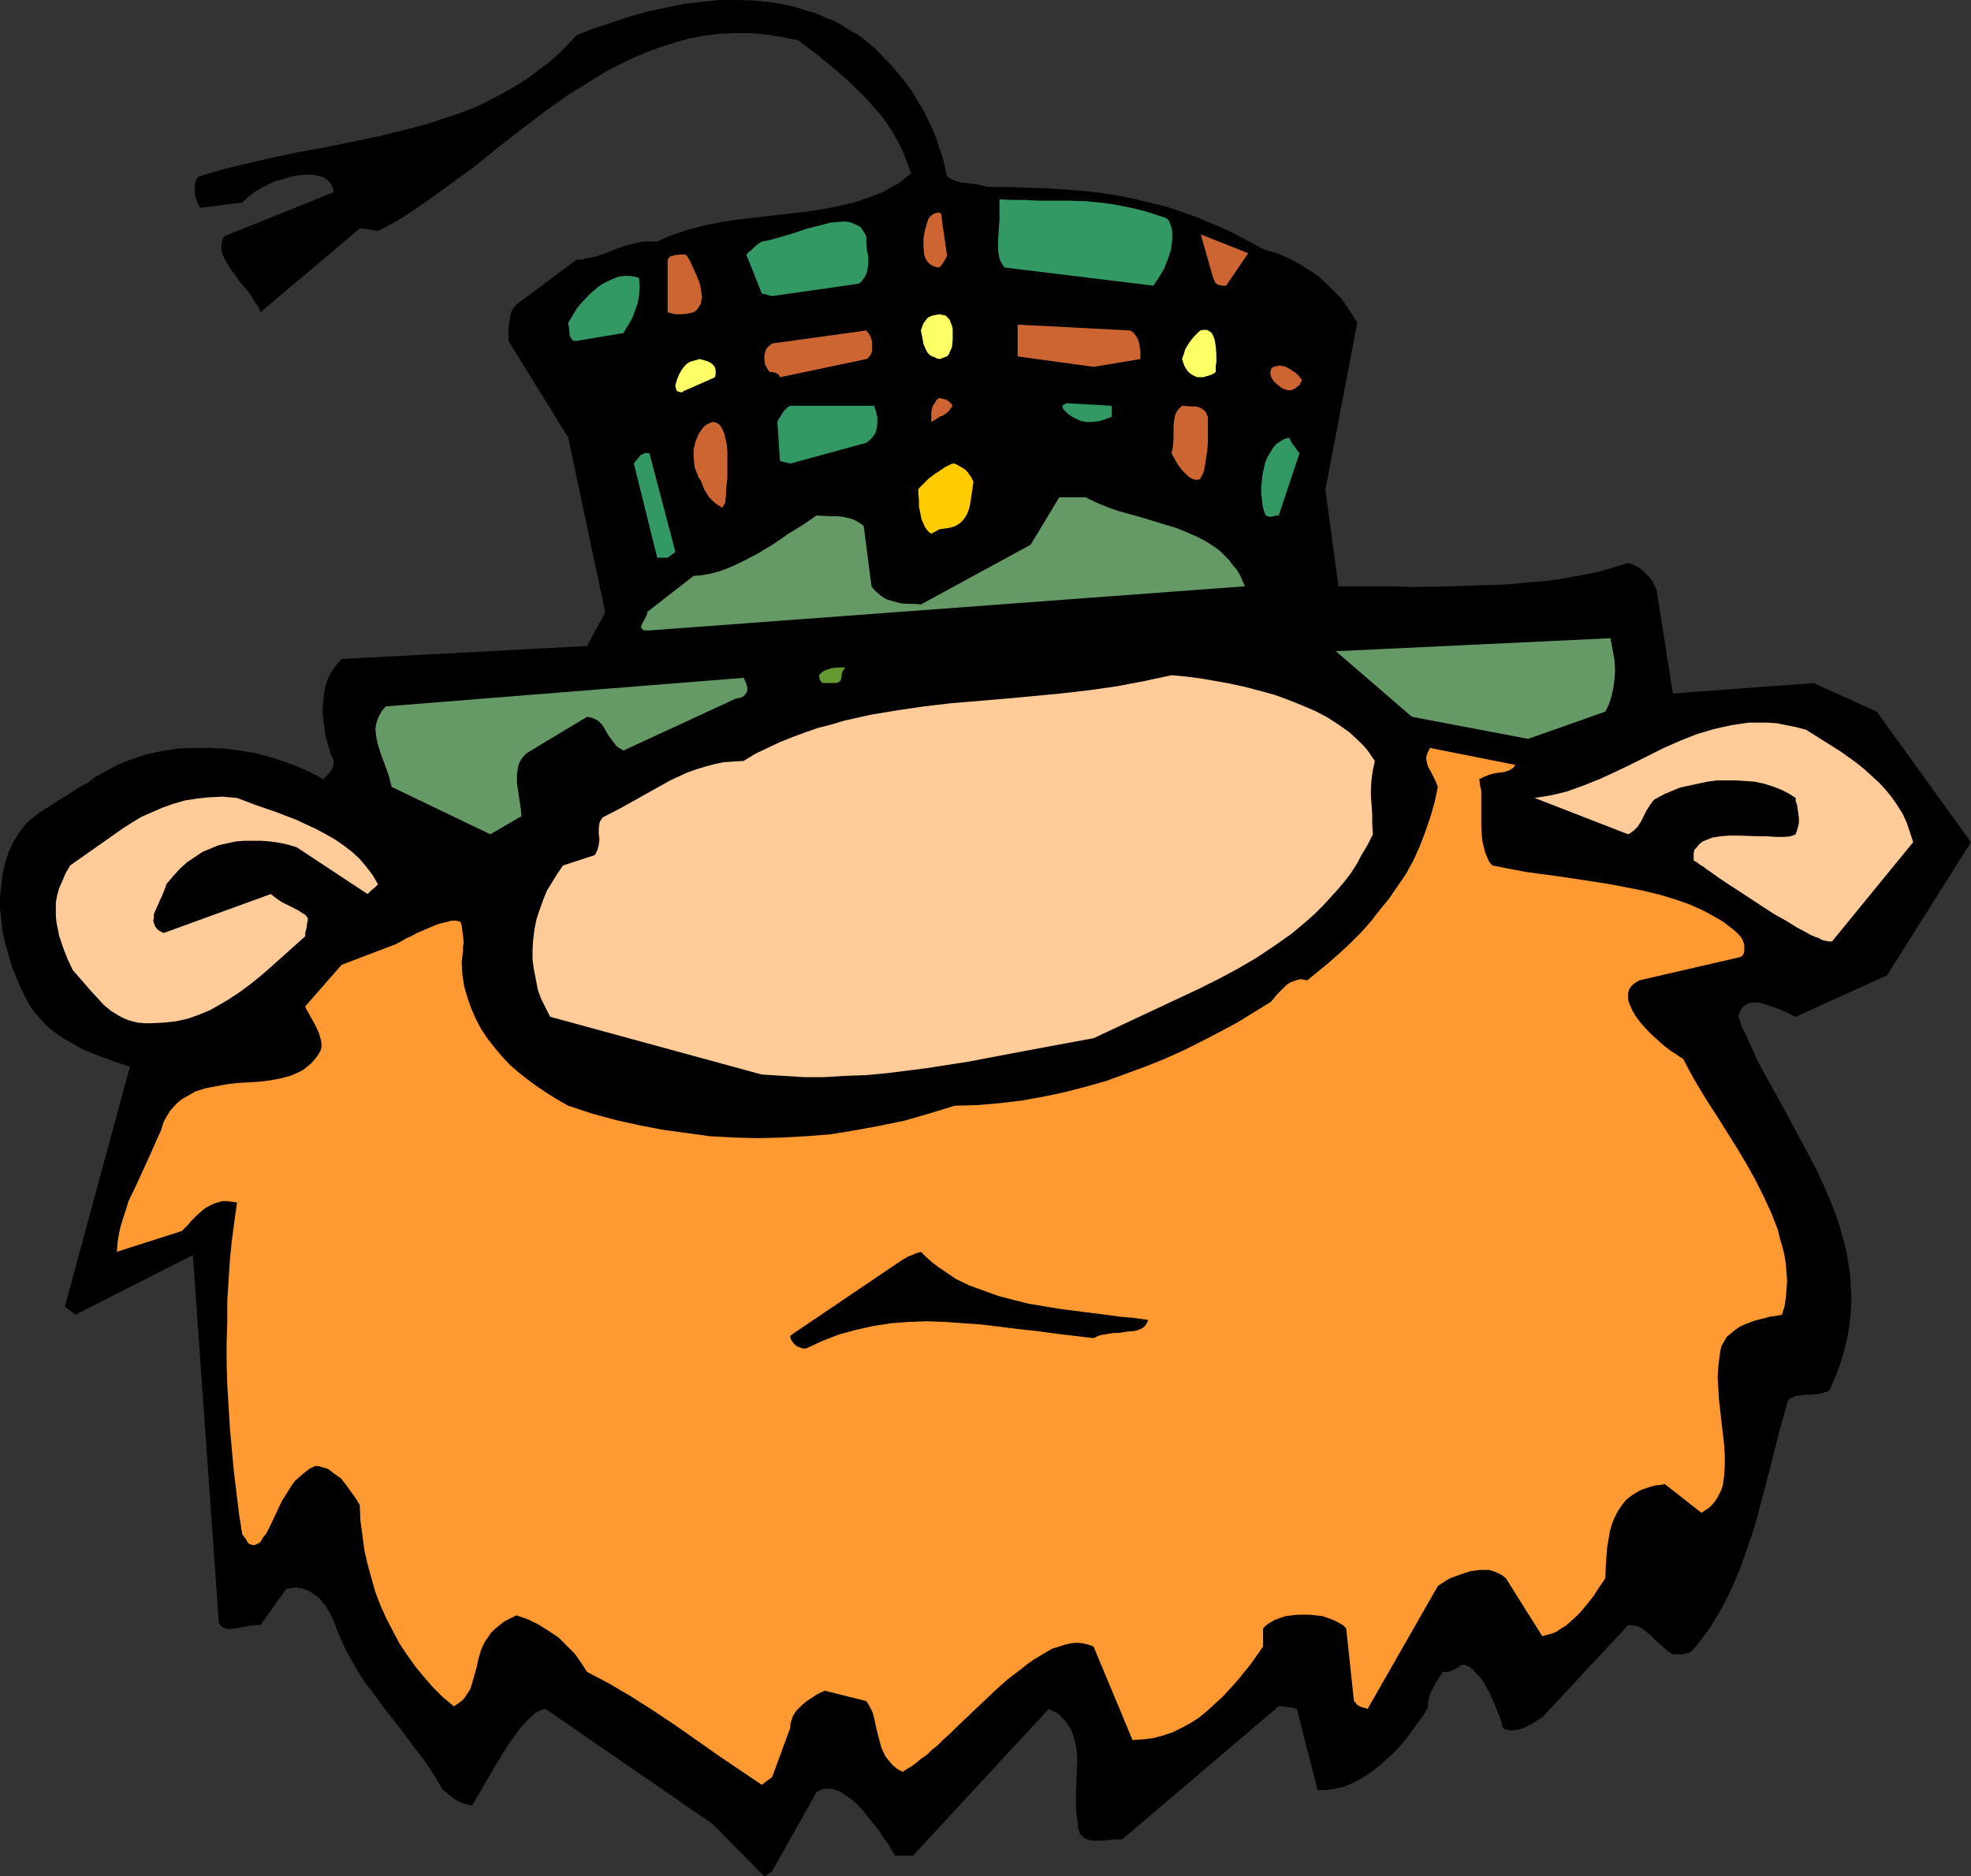
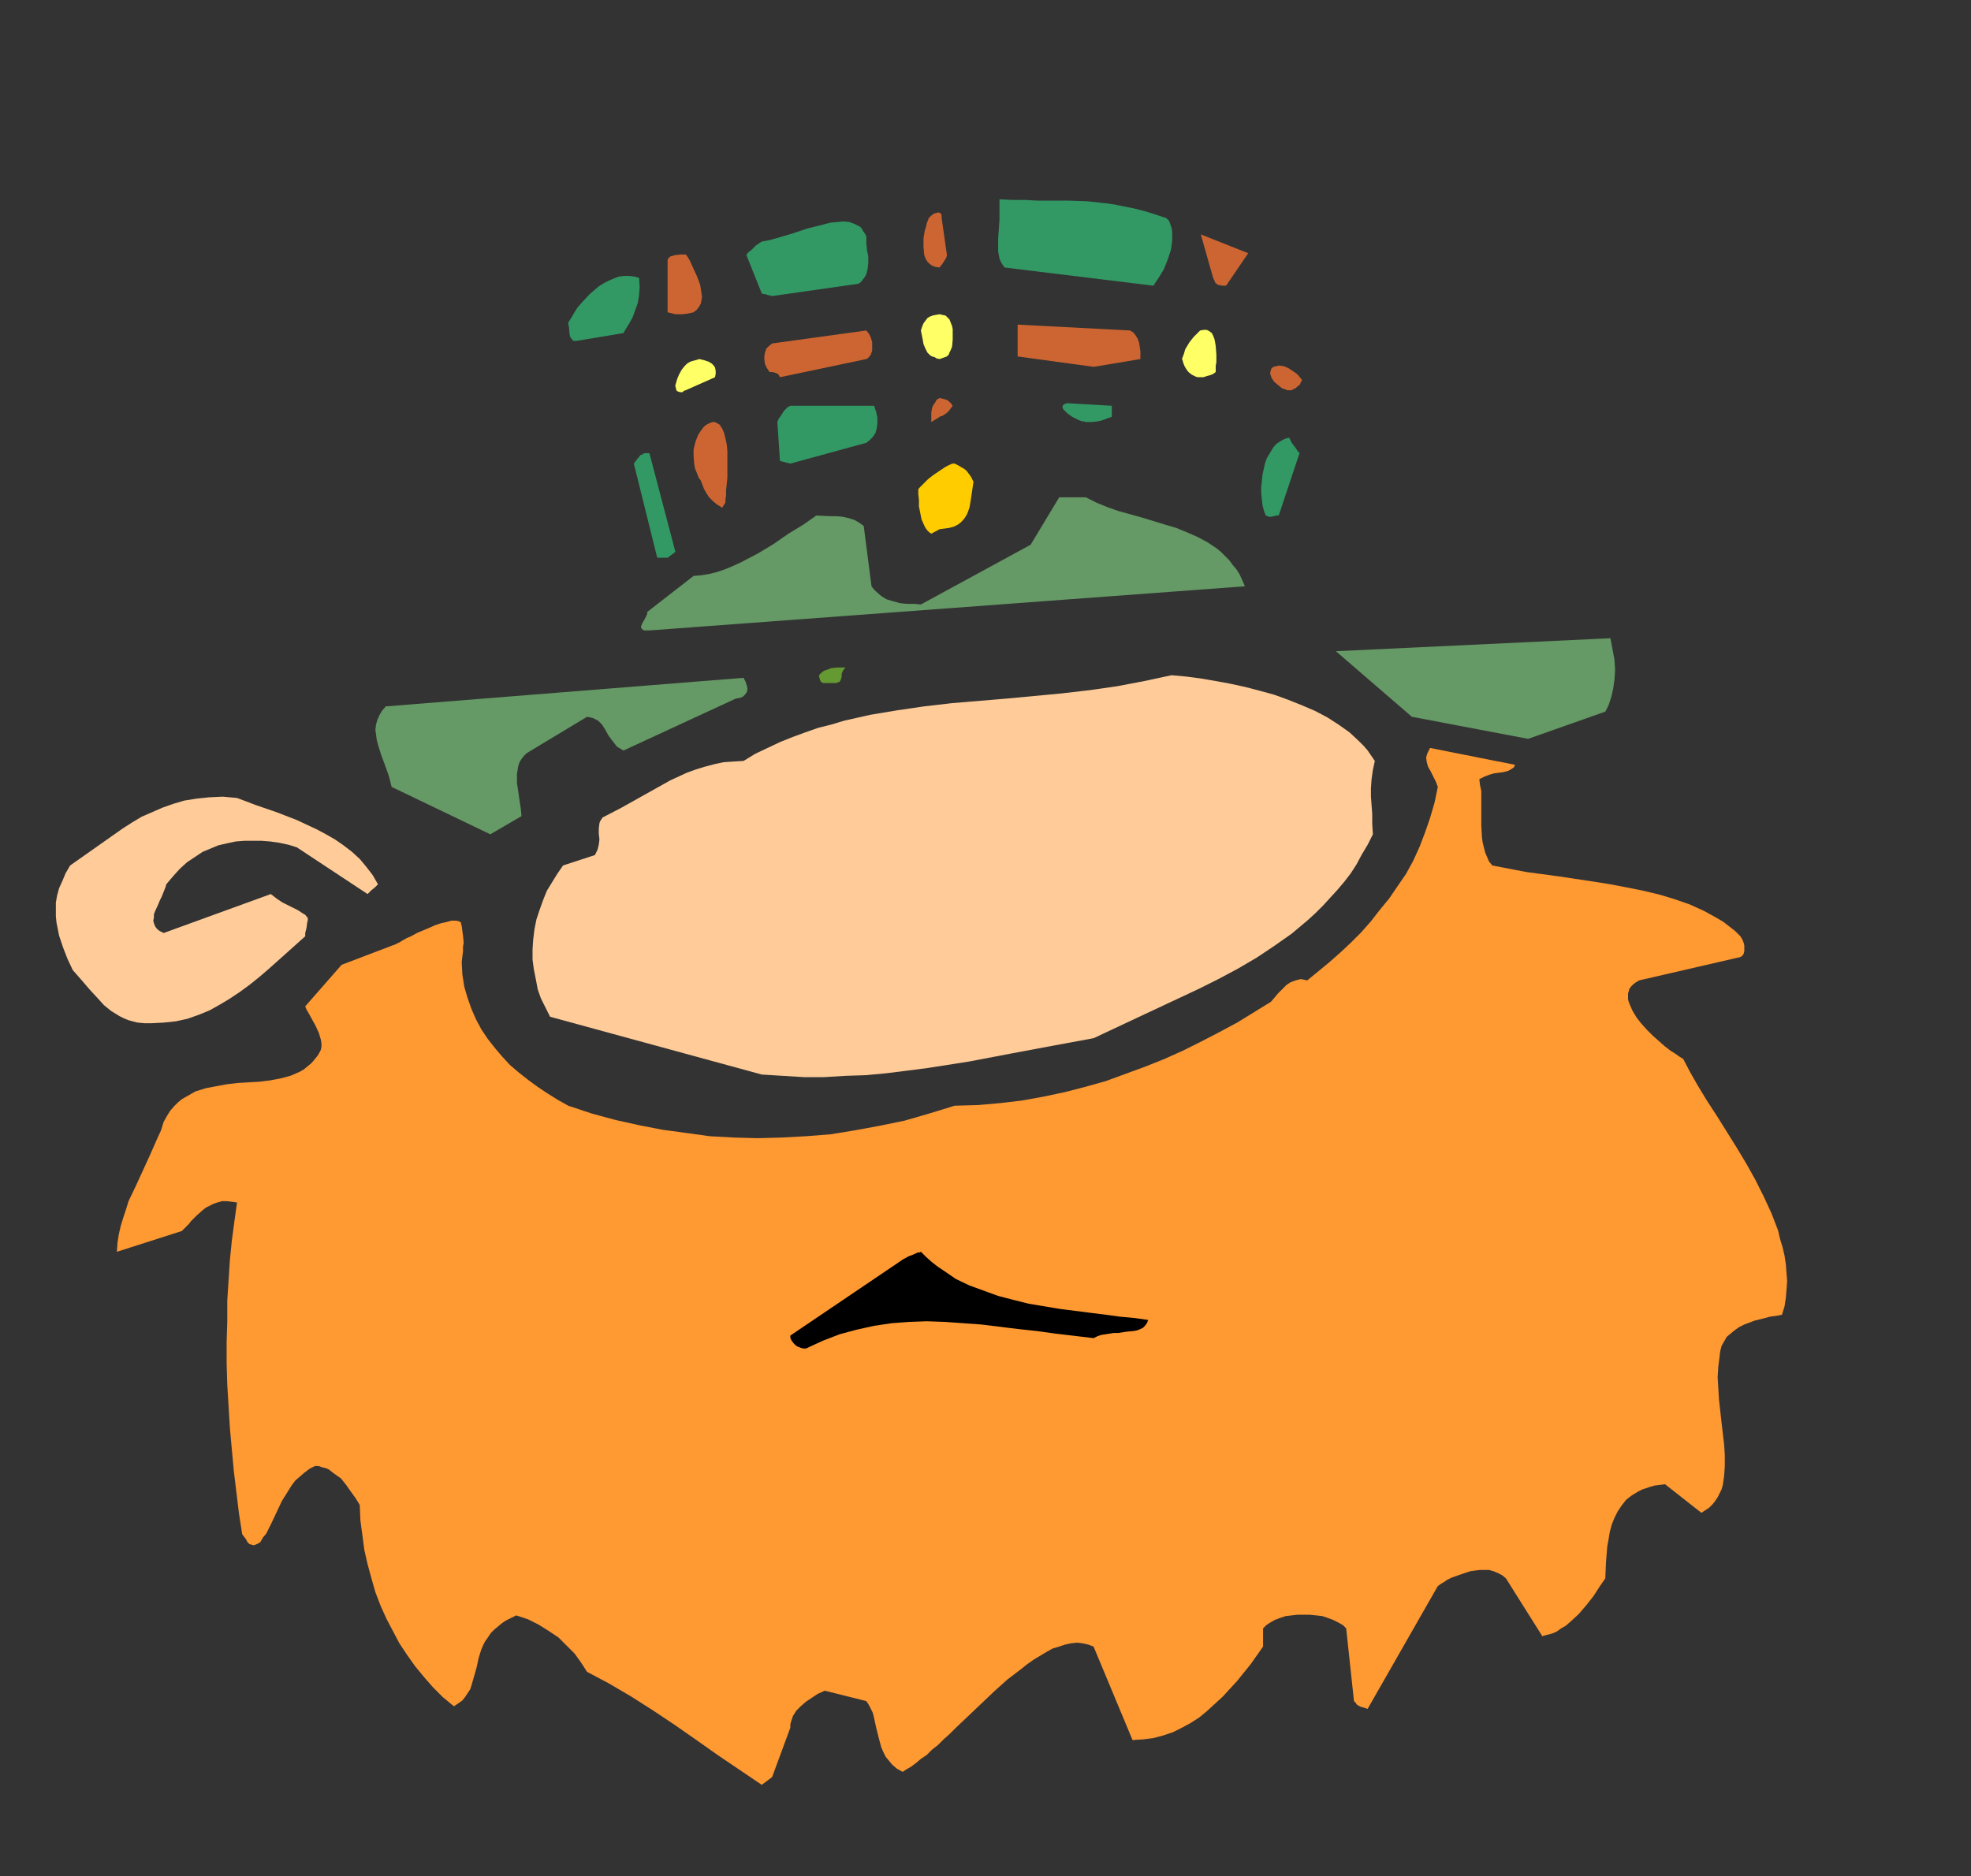
<svg xmlns="http://www.w3.org/2000/svg" xmlns:ns1="http://sodipodi.sourceforge.net/DTD/sodipodi-0.dtd" xmlns:ns2="http://www.inkscape.org/namespaces/inkscape" version="1.0" width="129.766mm" height="123.562mm" id="svg30" ns1:docname="Irish Man - Face.wmf">
  <rect width="100%" height="100%" fill="#333333" stroke="none" />
  <ns1:namedview id="namedview30" pagecolor="#ffffff" bordercolor="#000000" borderopacity="0.25" ns2:showpageshadow="2" ns2:pageopacity="0.0" ns2:pagecheckerboard="0" ns2:deskcolor="#d1d1d1" ns2:document-units="mm" />
  <defs id="defs1">
    <pattern id="WMFhbasepattern" patternUnits="userSpaceOnUse" width="6" height="6" x="0" y="0" />
  </defs>
-   <path style="fill:#000000;fill-opacity:1;fill-rule:evenodd;stroke:none" d="m 314.15,61.891 -4.202,-2.262 -4.04,-2.101 -4.04,-1.778 -3.878,-1.616 -4.04,-1.454 -3.878,-1.293 -4.04,-0.97 -4.04,-0.97 -4.04,-0.808 -4.202,-0.646 -4.202,-0.485 -4.525,-0.323 -4.525,-0.323 -4.686,-0.162 -5.01,-0.162 h -5.01 l -1.293,-0.323 -1.293,-0.323 -2.586,-0.323 -1.454,-0.162 -1.293,-0.323 -1.131,-0.485 -1.131,-0.808 -0.485,-2.424 -0.646,-2.424 -0.808,-2.262 -0.808,-2.586 -0.97,-2.262 -1.131,-2.424 -1.131,-2.262 -1.454,-2.262 -1.293,-2.262 -1.616,-2.101 -1.616,-2.101 -1.778,-2.101 -1.939,-1.939 -1.939,-2.101 -2.101,-1.778 -2.262,-1.778 -2.101,-1.131 -1.939,-1.293 -2.101,-1.131 -2.101,-0.808 -2.101,-0.97 -2.262,-0.646 -4.202,-1.293 -4.363,-0.808 L 187.941,0.162 183.577,0 H 178.891 l -4.363,0.485 -4.525,0.485 -4.525,0.97 -4.525,0.97 -4.525,1.293 -4.363,1.454 -4.363,1.454 -4.202,1.616 -2.424,2.586 -2.262,2.262 -2.424,2.101 -2.586,1.939 -2.586,1.939 -2.586,1.616 -2.747,1.616 -2.747,1.454 -2.747,1.454 -2.909,1.293 -2.909,1.131 -2.909,0.97 -5.979,1.939 -6.141,1.616 -6.141,1.454 -6.302,1.293 -6.302,1.293 -6.302,1.131 -6.141,1.293 -6.302,1.454 -6.141,1.454 -5.979,1.778 -0.485,0.162 -0.162,0.162 -0.323,0.323 -0.162,0.323 -0.323,1.131 v 1.131 1.293 l 0.323,1.293 0.485,1.131 0.162,0.485 0.485,0.485 10.342,-1.293 0.808,-0.808 1.131,-0.97 1.293,-0.97 1.454,-0.808 1.778,-0.97 1.778,-0.808 1.939,-0.485 1.939,-0.646 1.939,-0.323 1.778,-0.162 h 1.778 l 1.454,0.323 0.808,0.162 0.646,0.323 0.485,0.323 0.485,0.485 0.485,0.485 0.323,0.646 0.323,0.808 0.162,0.808 -27.31,10.988 -0.485,1.131 -0.162,1.131 v 1.131 l 0.323,1.131 0.485,1.131 0.646,1.131 0.646,1.131 0.97,1.293 1.778,2.424 0.97,1.131 0.97,1.131 1.616,2.586 0.808,1.131 0.485,1.293 24.725,-20.846 h 0.646 l 1.131,0.162 1.293,0.162 1.454,0.323 3.07,-1.616 3.07,-1.778 2.909,-1.939 3.07,-2.101 5.818,-4.201 5.979,-4.363 5.818,-4.686 5.979,-4.686 5.979,-4.525 6.141,-4.363 3.232,-1.939 3.07,-1.939 3.232,-1.939 3.232,-1.616 3.394,-1.616 3.394,-1.454 3.232,-1.131 3.555,-1.131 3.555,-0.97 3.555,-0.646 3.717,-0.485 3.717,-0.162 h 3.878 l 3.878,0.323 4.04,0.646 4.04,0.808 4.686,3.555 4.363,3.555 4.202,3.717 1.939,1.939 1.939,1.939 1.778,2.101 1.778,1.939 1.616,2.262 1.454,2.262 1.293,2.424 1.131,2.262 0.97,2.586 0.97,2.586 -1.616,1.293 -1.454,1.131 -1.778,0.97 -1.616,0.97 -1.778,0.808 -1.778,0.646 -3.717,1.293 -4.04,0.97 -4.04,0.808 -4.04,0.646 -4.363,0.485 -8.565,0.97 -4.202,0.485 -4.202,0.646 -4.202,0.808 -4.202,1.131 -3.878,1.293 -1.939,0.808 -1.778,0.808 h -1.616 -1.454 l -1.293,0.162 -1.293,0.323 -2.586,0.646 -2.262,0.808 -2.262,0.97 -2.424,0.808 -2.424,0.485 -1.293,0.323 h -1.131 l -15.029,11.15 -0.646,0.808 -0.485,0.808 -0.323,0.97 -0.162,1.131 -0.162,1.131 -0.162,1.293 v 2.909 l 14.867,24.078 9.211,43.469 -4.525,8.403 -61.085,3.232 -1.131,1.293 -0.97,1.293 -0.808,1.293 -0.646,1.454 -0.485,1.616 -0.323,1.778 -0.162,1.616 -0.162,1.616 v 1.778 l 0.162,1.778 0.323,1.778 0.162,1.778 0.97,3.232 0.485,1.616 0.646,1.454 v 0.646 l -0.162,0.646 -0.162,0.485 -0.323,0.485 -0.323,0.485 -0.485,0.646 -0.485,0.485 -0.646,0.646 -3.07,-1.616 -3.232,-1.454 -3.394,-1.293 -3.555,-1.131 -3.717,-0.97 -3.878,-0.646 -3.717,-0.485 -4.04,-0.162 h -3.878 l -3.878,0.162 -4.04,0.646 -3.717,0.808 -3.878,1.293 -1.778,0.646 -1.778,0.808 -1.778,0.97 -1.778,0.97 -1.778,0.97 -1.616,1.293 -2.586,1.454 -2.262,1.454 -2.101,1.293 -1.778,1.131 -1.778,1.131 -1.778,1.131 -1.616,1.293 -1.616,1.454 -1.778,2.262 -1.454,2.424 -1.131,2.424 -0.808,2.586 -0.646,2.747 -0.323,2.909 L 0,223.161 v 2.909 l 0.323,2.909 0.323,2.909 0.646,2.909 0.808,2.747 0.808,2.909 1.131,2.747 1.131,2.747 1.293,2.586 0.97,1.778 1.131,1.616 1.293,1.454 1.293,1.454 1.454,1.293 1.616,1.293 1.454,0.97 1.778,0.97 1.616,0.97 1.778,0.97 3.717,1.454 3.878,1.454 3.878,1.293 -16.16,59.628 v 0.162 0 h 0.162 l 0.323,0.323 0.323,0.162 0.808,0.646 0.97,0.808 29.25,-14.867 6.464,91.624 0.323,0.485 0.323,0.323 0.485,0.323 0.485,0.162 0.646,0.162 h 0.646 l 1.454,-0.162 1.616,-0.323 1.616,-0.323 1.454,-0.162 h 0.646 0.646 l 6.464,-9.049 1.293,-0.162 1.131,-0.162 1.131,0.162 0.97,0.323 0.97,0.323 0.97,0.646 0.97,0.646 0.808,0.646 1.454,1.778 1.131,1.778 0.97,2.101 0.646,1.778 1.131,2.747 1.293,2.747 1.454,2.586 1.454,2.586 1.616,2.586 1.778,2.262 3.555,4.848 1.778,2.262 1.939,2.424 3.555,4.848 1.939,2.424 1.778,2.586 1.616,2.586 1.616,2.747 0.808,0.485 0.646,0.646 1.454,1.131 0.808,0.485 1.131,0.485 1.131,0.323 1.293,0.323 0.646,-1.131 0.808,-1.454 0.97,-1.454 0.485,-0.97 0.485,-0.808 1.131,-1.939 1.131,-1.939 2.424,-4.04 1.293,-1.939 1.293,-1.778 1.293,-1.778 1.293,-1.454 1.293,-1.293 1.293,-1.131 0.646,-0.323 0.646,-0.323 0.485,-0.162 0.646,-0.162 41.531,28.602 12.928,13.089 1.939,-1.293 10.989,-19.553 0.646,-0.485 0.808,-0.323 0.646,-0.162 h 0.808 0.646 l 0.808,0.162 1.454,0.485 1.454,0.97 1.616,1.131 1.454,1.293 1.454,1.616 1.293,1.616 1.293,1.616 1.293,1.616 0.97,1.616 0.485,0.646 0.485,0.646 0.485,0.646 0.323,0.646 0.646,1.131 0.323,0.323 0.162,0.485 h 4.525 l 33.774,-36.52 0.97,0.485 0.97,0.485 0.808,0.646 0.646,0.646 0.646,0.646 0.485,0.646 0.97,1.454 0.646,1.778 0.485,1.778 0.323,1.778 0.162,2.101 -0.162,4.04 -0.162,4.201 v 2.101 1.939 l 0.162,1.939 0.323,1.939 v 1.131 l 0.323,0.646 0.162,0.808 0.646,0.485 0.485,0.485 0.646,0.323 0.646,0.162 0.808,0.162 h 1.778 l 1.778,-0.162 1.939,-0.162 h 1.778 l 38.946,-33.127 h 0.808 l 1.293,0.162 1.293,0.162 0.646,0.162 0.485,0.162 5.171,20.199 h 2.262 l 2.101,-0.323 2.101,-0.485 1.939,-0.808 1.939,-0.97 1.939,-1.131 1.778,-1.293 1.778,-1.454 1.778,-1.616 1.616,-1.454 1.616,-1.778 1.454,-1.778 2.586,-3.555 1.293,-1.778 1.131,-1.778 0.162,-0.808 v -0.808 l 0.323,-1.454 0.323,-0.97 0.97,-1.778 0.485,-0.97 0.646,-0.97 0.97,-1.454 h 1.131 l 1.131,-0.323 1.293,-0.646 0.485,-0.323 0.485,-0.485 h 0.97 l 0.97,0.485 0.97,0.646 0.808,0.97 0.97,0.97 0.808,1.131 1.454,2.586 1.293,2.747 0.485,1.293 0.485,1.293 0.485,1.131 0.323,0.97 0.162,0.808 0.162,0.646 0.485,0.323 0.646,0.162 0.646,0.162 h 0.485 l 1.293,-0.162 1.454,-0.323 1.293,-0.646 1.293,-0.646 1.131,-0.808 1.131,-0.646 21.331,-22.946 h 0.97 l 0.808,0.162 0.646,0.162 0.808,0.323 1.293,0.97 1.293,1.131 1.293,1.293 1.293,1.131 1.293,1.131 1.454,0.97 h 0.808 1.454 l 1.293,-0.323 0.646,-0.162 0.323,-0.162 1.293,-1.454 1.131,-1.454 2.262,-3.07 2.101,-3.393 1.939,-3.555 1.778,-3.717 1.616,-3.878 1.454,-4.04 1.454,-4.201 1.293,-4.201 1.131,-4.363 2.262,-8.564 2.101,-8.403 1.131,-4.04 1.131,-4.04 0.323,-0.485 0.485,-0.323 1.131,-0.485 1.131,-0.162 1.293,-0.162 h 1.454 l 1.616,-0.162 1.454,-0.323 1.454,-0.485 1.454,-3.393 1.293,-3.393 0.97,-3.393 0.808,-3.232 0.485,-3.07 0.323,-3.232 0.162,-3.07 -0.162,-3.07 -0.162,-3.07 -0.485,-3.07 -0.485,-2.909 -0.808,-3.07 -0.808,-2.909 -0.97,-2.909 -1.131,-2.909 -1.131,-2.747 -2.586,-5.656 -2.909,-5.494 -5.818,-10.827 -3.07,-5.494 -2.909,-5.333 -2.424,-5.494 -1.293,-2.586 -0.97,-2.747 0.323,-1.131 0.485,-0.97 0.646,-0.646 0.808,-0.485 0.808,-0.323 h 0.97 0.97 l 1.131,0.323 2.101,0.646 2.262,0.808 2.101,0.97 0.808,0.485 0.808,0.323 22.786,-10.342 20.846,-33.127 -23.432,-32.48 -15.675,-7.11 -35.067,2.586 -3.878,-24.724 -0.162,-1.131 -0.485,-0.97 -0.646,-1.293 -0.808,-0.97 -1.131,-1.131 -1.131,-0.97 -1.454,-0.808 -1.454,-0.485 -3.717,1.131 -3.878,1.131 -4.202,0.808 -4.363,0.808 -4.525,0.646 -4.525,0.323 -4.686,0.485 -4.848,0.162 -9.534,0.323 -9.534,0.162 -4.686,-0.162 h -4.686 -4.525 -4.363 l -3.232,-24.078 7.918,-41.53 -0.97,-1.616 -0.97,-1.454 -0.97,-1.454 -1.131,-1.616 -1.293,-1.293 -1.454,-1.454 -1.293,-1.293 -1.454,-1.293 -1.616,-1.131 -3.394,-2.101 -1.778,-0.97 -1.778,-0.808 -1.778,-0.808 -1.778,-0.485 z" id="path1" />
  <path style="fill:#ff9932;fill-opacity:1;fill-rule:evenodd;stroke:none" d="m 377.012,190.358 -21.17,-4.201 -0.323,0.646 -0.323,0.646 -0.162,0.485 -0.162,0.646 0.162,1.131 0.323,1.131 0.646,1.131 0.646,1.293 0.646,1.293 0.485,1.293 -0.808,3.878 -1.131,3.878 -1.293,3.717 -1.293,3.393 -1.616,3.555 -1.778,3.232 -2.101,3.07 -2.101,3.07 -2.262,2.747 -2.262,2.909 -2.424,2.747 -2.586,2.586 -2.586,2.424 -2.747,2.424 -2.747,2.262 -2.747,2.262 -0.808,-0.162 -0.808,-0.162 -0.646,0.162 -0.646,0.162 -1.293,0.485 -0.97,0.646 -0.97,0.97 -1.131,1.131 -1.778,2.101 -4.202,2.586 -4.202,2.586 -4.525,2.424 -4.363,2.262 -4.525,2.262 -4.686,2.101 -4.848,1.939 -4.848,1.778 -4.848,1.778 -5.171,1.454 -5.01,1.293 -5.333,1.131 -5.333,0.97 -5.494,0.646 -5.494,0.485 -5.818,0.162 -6.302,1.939 -6.141,1.778 -6.302,1.293 -6.141,1.131 -5.979,0.97 -6.141,0.485 -5.979,0.323 -5.979,0.162 -5.979,-0.162 -5.979,-0.323 -5.818,-0.808 -5.979,-0.808 -5.818,-1.131 -5.818,-1.293 -5.979,-1.616 -5.818,-1.939 -2.586,-1.454 -2.586,-1.616 -2.424,-1.616 -2.424,-1.778 -2.262,-1.778 -2.262,-1.939 -1.939,-2.101 -1.778,-2.101 -1.778,-2.262 -1.616,-2.424 -1.293,-2.424 -1.131,-2.586 -0.97,-2.747 -0.808,-2.747 -0.485,-3.07 -0.162,-3.07 0.162,-1.454 0.162,-1.293 v -1.131 l 0.162,-0.97 -0.162,-1.778 -0.162,-1.131 -0.162,-1.293 -0.162,-0.485 v -0.323 l -0.485,-0.323 -0.808,-0.162 h -1.131 l -1.131,0.323 -1.454,0.323 -1.454,0.485 -1.454,0.646 -3.07,1.293 -1.454,0.808 -1.131,0.485 -1.131,0.646 -0.808,0.485 -0.485,0.162 v 0.162 h -0.162 l -13.574,5.171 -9.05,10.342 0.323,0.808 0.485,0.808 1.778,3.232 0.808,1.778 0.485,1.616 0.162,0.97 v 0.808 l -0.162,0.808 -0.323,0.646 -0.485,0.808 -0.646,0.808 -0.808,0.97 -0.97,0.808 -0.97,0.808 -1.131,0.646 -1.131,0.485 -1.131,0.485 -2.424,0.646 -2.586,0.485 -2.586,0.323 -5.494,0.323 -2.747,0.323 -2.586,0.485 -2.586,0.485 -2.586,0.808 -1.131,0.646 -1.131,0.646 -1.131,0.646 -0.97,0.808 -0.97,0.97 -0.97,1.131 -0.808,1.293 -0.808,1.454 -0.646,2.101 -0.97,2.101 -1.778,4.04 -1.778,3.878 -1.778,3.878 -1.778,3.717 -0.646,2.101 -0.646,1.939 -0.646,2.101 -0.485,2.101 -0.323,2.101 -0.162,2.262 16.16,-5.171 1.131,-1.131 0.646,-0.646 0.485,-0.646 1.454,-1.454 1.454,-1.293 0.808,-0.646 0.97,-0.485 0.97,-0.485 0.97,-0.323 1.131,-0.323 h 1.131 l 1.293,0.162 1.293,0.162 -0.646,4.686 -0.646,4.848 -0.485,4.848 -0.323,5.009 -0.323,5.009 v 5.171 l -0.162,5.171 v 5.333 l 0.162,5.333 0.323,5.333 0.323,5.333 0.485,5.333 0.485,5.333 0.646,5.333 0.646,5.333 0.808,5.171 0.97,1.293 0.323,0.646 0.485,0.485 0.485,0.162 0.646,0.162 0.808,-0.323 0.323,-0.162 0.485,-0.323 0.646,-1.131 0.808,-0.97 1.293,-2.586 1.293,-2.747 1.293,-2.747 1.616,-2.586 0.808,-1.293 0.97,-1.293 1.131,-0.97 1.131,-0.97 1.293,-0.97 1.293,-0.646 h 0.97 l 0.808,0.323 0.808,0.162 0.808,0.323 1.454,1.131 1.616,1.131 1.293,1.616 1.131,1.616 1.293,1.778 0.97,1.616 0.162,3.878 0.485,3.555 0.485,3.717 0.808,3.555 0.97,3.555 0.97,3.393 1.293,3.393 1.454,3.232 1.616,3.07 1.616,3.07 1.939,2.909 1.939,2.747 2.262,2.747 2.262,2.586 2.424,2.424 2.747,2.262 0.97,-0.646 1.131,-0.808 0.646,-0.808 0.646,-0.97 0.646,-0.97 0.323,-0.97 0.646,-2.262 0.646,-2.262 0.485,-2.262 0.646,-2.101 0.485,-1.131 0.485,-0.97 0.808,-1.131 0.646,-0.97 0.808,-0.808 0.97,-0.808 0.97,-0.808 0.97,-0.646 1.293,-0.646 1.293,-0.646 2.909,0.97 2.586,1.293 2.586,1.616 2.424,1.616 2.101,2.101 1.939,1.939 1.616,2.262 1.454,2.262 2.747,1.454 2.747,1.454 5.494,3.232 5.333,3.393 5.333,3.555 5.333,3.717 5.494,3.878 5.494,3.717 5.494,3.717 2.586,-1.939 4.525,-12.281 v -0.808 l 0.162,-0.646 0.485,-1.454 0.808,-1.293 1.131,-1.131 1.293,-1.131 1.454,-0.97 1.454,-0.97 1.778,-0.808 10.342,2.586 0.646,0.97 0.485,0.97 0.485,0.97 0.323,1.293 0.485,2.262 0.646,2.586 0.646,2.424 0.485,1.131 0.646,1.293 0.808,0.97 0.808,0.97 1.131,0.97 1.454,0.808 0.97,-0.646 1.131,-0.646 1.293,-0.97 1.131,-0.97 1.454,-0.97 1.293,-1.293 1.454,-1.131 1.454,-1.454 1.454,-1.293 1.454,-1.454 3.232,-3.07 3.232,-3.07 3.232,-3.07 3.232,-2.909 3.394,-2.586 1.616,-1.293 1.616,-1.131 1.616,-0.97 1.616,-0.97 1.454,-0.808 1.616,-0.485 1.454,-0.485 1.454,-0.323 1.616,-0.162 1.293,0.162 1.454,0.323 1.293,0.485 9.696,23.27 2.586,-0.162 2.586,-0.323 2.424,-0.646 2.424,-0.808 2.262,-1.131 2.101,-1.131 2.262,-1.454 1.939,-1.616 1.939,-1.778 1.939,-1.778 1.778,-1.939 1.778,-1.939 3.394,-4.201 3.07,-4.363 v -4.525 l 0.808,-0.808 0.97,-0.646 1.131,-0.646 1.293,-0.485 1.454,-0.485 1.454,-0.162 1.454,-0.162 h 3.07 l 1.616,0.162 1.454,0.162 1.454,0.485 1.293,0.485 1.293,0.646 1.131,0.646 0.808,0.808 1.939,18.099 0.162,0.162 v 0 l 0.323,0.323 0.162,0.323 0.485,0.323 0.646,0.323 0.646,0.162 0.97,0.323 17.453,-30.541 0.646,-0.485 0.808,-0.485 0.97,-0.646 0.97,-0.485 2.262,-0.808 2.424,-0.808 1.131,-0.162 1.293,-0.162 h 1.131 1.131 l 1.131,0.323 1.131,0.485 0.97,0.485 0.97,0.808 9.05,14.382 1.131,-0.323 1.293,-0.323 1.131,-0.485 1.131,-0.808 1.131,-0.646 1.131,-0.97 2.101,-1.939 1.939,-2.262 1.778,-2.262 1.454,-2.262 1.454,-2.101 0.162,-3.878 0.323,-4.04 0.323,-1.778 0.323,-1.939 0.485,-1.778 0.646,-1.616 0.808,-1.616 0.97,-1.454 1.131,-1.454 1.454,-1.131 1.616,-0.97 0.97,-0.485 0.97,-0.323 0.97,-0.323 1.131,-0.323 1.293,-0.162 1.293,-0.162 9.05,7.11 0.97,-0.646 0.97,-0.646 0.808,-0.808 0.646,-0.808 0.646,-0.97 0.485,-0.97 0.485,-0.97 0.323,-1.131 0.323,-2.262 0.162,-2.424 v -2.747 l -0.162,-2.586 -0.646,-5.494 -0.646,-5.817 -0.162,-2.747 -0.162,-2.747 0.162,-2.586 0.323,-2.586 0.162,-1.293 0.323,-1.293 0.646,-1.131 0.646,-1.131 0.97,-0.808 0.97,-0.808 1.131,-0.808 1.293,-0.646 2.586,-0.97 2.586,-0.646 1.131,-0.323 1.131,-0.162 1.131,-0.162 0.808,-0.162 0.646,-2.101 0.323,-2.101 0.162,-1.939 0.162,-2.262 -0.162,-2.101 -0.162,-2.101 -0.323,-2.101 -0.485,-2.101 -0.646,-2.101 -0.485,-2.101 -1.616,-4.201 -1.939,-4.201 -2.101,-4.201 -2.262,-4.04 -2.424,-4.04 -2.424,-3.878 -2.424,-3.878 -2.424,-3.717 -2.262,-3.717 -1.939,-3.393 -1.778,-3.393 -0.808,-0.485 -1.131,-0.808 -1.293,-0.808 -1.454,-1.131 -1.454,-1.293 -1.454,-1.293 -1.454,-1.454 -1.454,-1.616 -1.131,-1.454 -0.97,-1.616 -0.646,-1.454 -0.323,-0.808 -0.162,-0.646 v -0.646 -0.808 l 0.162,-0.485 0.162,-0.646 0.485,-0.646 0.485,-0.485 0.646,-0.485 0.808,-0.485 25.21,-5.817 v 0 l 0.485,-0.323 0.323,-0.485 0.162,-0.646 v -0.646 -0.808 l -0.162,-0.646 -0.323,-0.808 -0.485,-0.808 -1.293,-1.293 -1.454,-1.131 -1.454,-1.131 -1.616,-0.97 -3.232,-1.778 -3.555,-1.616 -3.717,-1.293 -3.717,-1.131 -4.04,-0.97 -4.04,-0.808 -4.202,-0.808 -4.04,-0.646 -8.565,-1.293 -8.403,-1.131 -4.202,-0.808 -4.202,-0.808 -0.808,-0.97 -0.485,-1.131 -0.485,-1.131 -0.323,-1.293 -0.323,-1.293 -0.162,-1.293 -0.162,-2.909 v -5.817 -2.747 l -0.323,-1.454 -0.162,-1.454 0.646,-0.323 0.646,-0.323 1.293,-0.485 1.131,-0.323 1.293,-0.162 1.131,-0.162 1.131,-0.323 0.808,-0.485 0.485,-0.323 z" id="path2" />
  <path style="fill:#659965;fill-opacity:1;fill-rule:evenodd;stroke:none" d="m 380.244,183.894 19.23,-6.787 0.808,-1.616 0.646,-1.939 0.485,-2.101 0.323,-2.262 0.162,-2.424 -0.162,-2.586 -0.485,-2.586 -0.485,-2.586 v -0.162 l -68.357,3.232 18.907,16.321 z" id="path3" />
  <path style="fill:#000000;fill-opacity:1;fill-rule:evenodd;stroke:none" d="m 200.545,335.631 2.101,-0.97 2.101,-0.97 2.101,-0.808 2.101,-0.808 4.202,-1.131 4.363,-0.97 4.363,-0.646 4.363,-0.323 4.363,-0.162 4.525,0.162 4.525,0.323 4.525,0.323 9.211,1.131 4.525,0.485 4.686,0.646 9.534,1.131 0.97,-0.485 0.97,-0.323 2.101,-0.323 0.97,-0.162 h 1.131 l 2.101,-0.323 1.778,-0.162 0.808,-0.162 0.808,-0.323 0.646,-0.323 0.485,-0.485 0.485,-0.646 0.323,-0.808 -3.394,-0.485 -3.555,-0.323 -3.555,-0.485 -3.878,-0.485 -7.595,-0.97 -3.878,-0.646 -3.878,-0.646 -3.878,-0.97 -3.717,-0.97 -3.555,-1.293 -3.555,-1.293 -3.394,-1.616 -3.07,-2.101 -1.454,-0.97 -1.454,-1.131 -1.454,-1.293 -1.293,-1.293 -0.323,0.162 h -0.323 l -0.485,0.162 -0.646,0.323 -1.293,0.485 -1.454,0.808 -27.957,18.907 v 0.646 l 0.323,0.646 0.485,0.646 0.485,0.485 0.485,0.323 0.808,0.323 0.646,0.162 z" id="path4" />
  <path style="fill:#ffcc99;fill-opacity:1;fill-rule:evenodd;stroke:none" d="m 189.557,267.438 5.171,0.323 5.333,0.323 h 5.01 l 5.333,-0.323 5.01,-0.162 5.171,-0.485 5.171,-0.646 5.01,-0.646 10.342,-1.616 10.181,-1.939 10.342,-1.939 10.504,-1.939 10.666,-5.009 10.342,-4.848 5.171,-2.424 4.848,-2.424 4.848,-2.586 4.686,-2.747 4.363,-2.909 4.363,-3.07 4.04,-3.393 1.939,-1.778 1.778,-1.778 1.778,-1.939 1.778,-1.939 1.778,-2.101 1.616,-2.101 1.454,-2.262 1.293,-2.424 1.454,-2.424 1.293,-2.586 -0.162,-2.586 v -2.424 l -0.162,-2.262 -0.162,-2.101 v -2.101 l 0.162,-2.262 0.323,-2.262 0.485,-2.262 -1.778,-2.586 -0.97,-1.131 -1.131,-1.131 -2.424,-2.262 -2.747,-1.939 -2.747,-1.778 -3.07,-1.616 -3.394,-1.454 -3.232,-1.293 -3.555,-1.293 -3.555,-0.97 -3.717,-0.97 -3.717,-0.808 -3.555,-0.646 -3.717,-0.646 -3.717,-0.485 -3.555,-0.323 -6.787,1.454 -6.787,1.293 -6.787,0.97 -6.949,0.808 -13.736,1.293 -13.574,1.131 -6.949,0.808 -6.626,0.97 -6.787,1.131 -6.464,1.454 -3.232,0.97 -3.232,0.808 -3.232,1.131 -3.07,1.131 -3.232,1.293 -3.07,1.454 -3.07,1.454 -2.909,1.778 -2.586,0.162 -2.424,0.162 -2.262,0.485 -2.424,0.646 -2.101,0.646 -2.262,0.808 -2.101,0.97 -2.101,0.97 -4.04,2.262 -8.08,4.525 -4.04,2.101 -0.646,0.323 -0.323,0.485 -0.323,0.485 -0.162,0.485 -0.162,1.293 v 1.293 l 0.162,1.454 -0.162,1.293 -0.323,1.293 -0.323,0.646 -0.323,0.646 -7.918,2.586 -1.454,2.101 -1.293,2.101 -1.293,2.101 -0.97,2.424 -0.808,2.262 -0.808,2.424 -0.485,2.424 -0.323,2.586 -0.162,2.424 v 2.586 l 0.323,2.424 0.485,2.424 0.485,2.586 0.808,2.262 1.131,2.262 1.131,2.262 z" id="path5" />
  <path style="fill:#ffcc99;fill-opacity:1;fill-rule:evenodd;stroke:none" d="m 34.259,254.511 1.778,0.162 h 1.616 l 3.07,-0.162 3.07,-0.323 2.909,-0.646 2.747,-0.97 2.747,-1.131 2.586,-1.454 2.424,-1.454 2.424,-1.616 2.424,-1.778 2.424,-1.939 2.262,-1.939 4.525,-4.04 4.686,-4.201 v -0.323 -0.485 l 0.323,-1.293 0.162,-1.293 0.162,-0.646 v -0.485 l -0.646,-0.808 -0.808,-0.485 -0.97,-0.646 -1.293,-0.646 -1.293,-0.646 -1.293,-0.646 -1.454,-0.97 -1.454,-1.131 -26.664,9.696 -0.97,-0.485 -0.646,-0.485 -0.485,-0.646 -0.323,-0.808 -0.162,-0.646 0.162,-0.808 v -0.808 l 0.323,-0.808 0.808,-1.778 0.323,-0.808 0.485,-0.97 0.646,-1.616 0.323,-0.808 0.162,-0.646 1.778,-2.101 1.616,-1.778 1.778,-1.616 1.939,-1.293 1.939,-1.293 1.939,-0.808 1.939,-0.808 2.101,-0.485 2.262,-0.485 2.101,-0.162 h 2.101 2.262 l 2.101,0.162 2.262,0.323 2.262,0.485 2.101,0.646 17.614,11.635 0.485,-0.485 0.485,-0.485 0.808,-0.646 0.808,-0.808 -1.293,-2.262 -1.616,-2.101 -1.616,-1.939 -1.939,-1.778 -2.101,-1.616 -2.101,-1.454 -2.262,-1.293 -2.424,-1.293 -2.424,-1.131 -2.424,-1.131 -5.01,-1.939 -5.171,-1.778 -4.686,-1.778 -3.555,-0.323 -3.394,0.162 -3.07,0.323 -3.07,0.485 -2.747,0.808 -2.747,0.97 -2.586,1.131 -2.586,1.131 -2.424,1.454 -2.262,1.454 -4.363,3.07 -4.363,3.07 -4.363,3.07 -1.131,1.939 -0.808,1.939 -0.808,1.778 -0.485,1.778 -0.323,1.778 v 1.778 1.616 l 0.162,1.616 0.323,1.616 0.323,1.616 0.97,2.909 1.131,2.909 1.293,2.747 1.131,1.293 1.131,1.293 1.939,2.262 1.939,2.101 1.616,1.778 1.778,1.454 2.101,1.293 0.97,0.485 1.131,0.485 1.131,0.323 z" id="path6" />
-   <path style="fill:#ffcc99;fill-opacity:1;fill-rule:evenodd;stroke:none" d="m 455.873,234.311 20.2,-24.724 -0.808,-2.424 -0.808,-2.424 -0.97,-2.101 -1.293,-2.101 -1.454,-2.101 -1.454,-1.778 -1.616,-1.778 -1.778,-1.616 -1.939,-1.778 -1.778,-1.454 -4.04,-2.909 -4.363,-2.747 -4.363,-2.747 -2.424,-0.646 -2.424,-0.485 -2.424,-0.485 -2.262,-0.162 h -2.424 -2.262 l -2.262,0.323 -2.101,0.323 -2.262,0.485 -2.101,0.485 -4.363,1.293 -4.04,1.616 -4.04,1.778 -8.08,4.04 -4.04,1.939 -3.878,1.778 -4.04,1.616 -4.04,1.454 -1.939,0.485 -2.101,0.485 -1.939,0.323 -2.101,0.323 v 0 l 23.27,9.049 0.808,-0.485 0.646,-0.485 0.97,-0.97 0.808,-1.293 0.646,-1.293 0.646,-1.293 0.808,-1.293 0.808,-1.131 0.485,-0.485 0.646,-0.323 1.778,-0.97 1.939,-0.808 1.939,-0.808 2.262,-0.485 2.262,-0.485 2.262,-0.485 2.424,-0.323 h 2.262 2.424 l 2.424,0.162 2.262,0.162 2.262,0.485 2.101,0.646 2.101,0.808 1.939,0.97 1.778,1.131 v 0.808 l 0.323,0.808 0.162,1.131 0.162,0.97 0.162,1.293 v 1.293 l -0.323,1.293 -0.485,1.454 -0.323,0.162 -0.485,0.162 -0.485,0.162 -1.293,0.162 h -2.586 l -2.101,-0.162 h -2.262 l -4.686,-0.162 h -2.262 l -2.101,0.162 -2.101,0.323 -0.808,0.323 -0.808,0.323 -0.808,0.323 -0.646,0.485 -0.485,0.485 -0.485,0.646 -0.485,0.485 -0.162,0.808 v 0.808 0.97 l 0.162,0.162 0.323,0.162 0.485,0.323 0.646,0.485 0.808,0.485 0.808,0.646 0.97,0.646 1.131,0.808 1.131,0.808 2.424,1.616 2.747,1.778 5.656,3.717 2.747,1.778 2.909,1.616 2.586,1.616 2.424,1.293 1.131,0.646 1.131,0.485 0.97,0.323 0.808,0.485 0.808,0.162 0.646,0.162 h 0.646 z" id="path7" />
  <path style="fill:#659965;fill-opacity:1;fill-rule:evenodd;stroke:none" d="m 122.008,207.648 7.757,-4.525 -0.162,-1.778 -0.323,-2.101 -0.323,-2.262 -0.323,-2.101 v -2.262 l 0.162,-0.97 0.162,-0.97 0.323,-0.97 0.485,-0.808 0.646,-0.808 0.646,-0.646 15.029,-9.049 0.808,0.162 0.646,0.162 0.646,0.323 0.646,0.323 0.97,0.97 0.808,1.293 0.808,1.454 0.97,1.293 1.131,1.454 0.808,0.485 0.808,0.485 27.957,-12.928 0.97,-0.162 0.808,-0.323 0.485,-0.485 0.485,-0.646 0.162,-0.808 -0.162,-0.808 -0.323,-0.97 -0.485,-0.97 -89.041,7.11 -0.97,1.131 -0.646,1.131 -0.485,1.131 -0.323,1.131 -0.162,1.293 0.162,1.131 0.162,1.293 0.323,1.293 0.808,2.586 0.97,2.586 0.97,2.747 0.646,2.586 z" id="path8" />
  <path style="fill:#659932;fill-opacity:1;fill-rule:evenodd;stroke:none" d="m 207.656,169.997 h 0.485 l 0.323,-0.162 0.485,-0.162 0.162,-0.323 0.162,-0.323 0.162,-0.646 v -0.646 l 0.323,-0.808 0.646,-0.808 h -0.808 -0.97 l -1.778,0.162 -0.808,0.323 -0.97,0.323 -0.646,0.485 -0.646,0.646 0.162,0.808 0.162,0.485 0.323,0.485 0.485,0.162 h 0.485 0.646 0.808 z" id="path9" />
  <path style="fill:#659965;fill-opacity:1;fill-rule:evenodd;stroke:none" d="m 161.6,156.908 148.187,-10.988 -0.646,-1.454 -0.646,-1.454 -0.808,-1.293 -0.97,-1.131 -0.808,-1.131 -0.97,-0.97 -1.131,-1.131 -0.97,-0.808 -2.424,-1.616 -2.424,-1.293 -2.586,-1.131 -2.747,-1.131 -2.747,-0.808 -5.818,-1.778 -2.909,-0.808 -2.909,-0.808 -2.747,-0.97 -2.747,-1.131 -2.586,-1.293 h -6.626 l -7.11,11.796 -27.31,14.867 -1.778,-0.162 h -1.778 l -1.616,-0.162 -1.778,-0.485 -1.616,-0.485 -1.293,-0.808 -1.293,-1.131 -0.646,-0.646 -0.485,-0.646 -1.939,-15.028 -1.131,-0.808 -1.131,-0.646 -1.454,-0.485 -1.454,-0.323 -1.616,-0.162 h -1.616 l -3.394,-0.162 -1.616,1.131 -1.616,1.131 -3.717,2.262 -3.717,2.586 -4.04,2.424 -4.04,2.101 -2.101,0.97 -1.939,0.808 -1.939,0.646 -1.939,0.485 -1.939,0.323 -1.939,0.162 -11.635,9.049 0.162,0.162 -0.162,0.485 -0.323,0.646 -0.323,0.646 -0.485,0.808 -0.323,0.808 v 0.162 l 0.162,0.323 0.323,0.323 0.323,0.162 h 0.485 z" id="path10" />
  <path style="fill:#329965;fill-opacity:1;fill-rule:evenodd;stroke:none" d="m 166.125,138.809 1.939,-1.454 -6.464,-24.562 h -0.646 -0.646 l -0.485,0.323 -0.485,0.162 -0.323,0.485 -0.323,0.323 -0.485,0.646 -0.485,0.646 5.818,23.431 z" id="path11" />
  <path style="fill:#ffcc00;fill-opacity:1;fill-rule:evenodd;stroke:none" d="m 233.835,131.699 1.293,-0.162 1.131,-0.162 1.131,-0.323 0.97,-0.485 0.646,-0.485 0.646,-0.646 0.485,-0.646 0.485,-0.808 0.323,-0.808 0.323,-0.97 0.323,-1.939 0.646,-4.363 -0.323,-0.646 -0.323,-0.646 -0.485,-0.646 -0.485,-0.646 -0.485,-0.485 -0.808,-0.485 -0.808,-0.485 -0.97,-0.485 h -0.485 l -0.485,0.162 -0.646,0.323 -0.646,0.323 -1.454,0.97 -1.454,0.97 -1.454,1.131 -1.131,1.131 -0.323,0.323 -0.485,0.485 -0.323,0.323 -0.162,0.323 v 1.131 l 0.162,1.454 v 1.616 l 0.323,1.616 0.323,1.616 0.646,1.454 0.323,0.646 0.485,0.646 0.485,0.485 0.485,0.323 z" id="path12" />
  <path style="fill:#329965;fill-opacity:1;fill-rule:evenodd;stroke:none" d="m 318.19,128.306 5.171,-15.513 v -0.162 l -0.323,-0.162 -0.323,-0.485 -0.323,-0.485 -0.97,-1.293 -0.646,-1.293 -1.131,0.323 -1.131,0.646 -0.97,0.646 -0.808,0.97 -0.646,1.131 -0.808,1.293 -0.485,1.293 -0.323,1.454 -0.323,1.454 -0.162,1.616 -0.162,1.454 v 1.616 l 0.162,1.454 0.162,1.454 0.323,1.293 0.485,1.293 0.485,0.162 0.323,0.162 h 0.485 l 0.808,-0.162 0.485,-0.162 z" id="path13" />
  <path style="fill:#cc6532;fill-opacity:1;fill-rule:evenodd;stroke:none" d="m 180.507,125.074 v -0.646 l 0.162,-1.131 v -1.293 l 0.162,-1.454 0.162,-1.616 v -1.616 -3.555 -1.616 l -0.162,-1.616 -0.323,-1.454 -0.323,-1.293 -0.485,-1.131 -0.646,-0.97 -0.323,-0.162 -0.485,-0.323 -0.485,-0.162 h -0.485 l -0.808,0.323 -0.646,0.323 -0.646,0.485 -0.485,0.646 -0.485,0.646 -0.485,0.808 -0.646,1.616 -0.485,1.939 v 1.778 l 0.162,1.939 0.162,0.97 0.323,0.808 0.646,1.616 0.485,0.646 0.323,0.808 0.485,1.293 0.646,1.131 0.646,0.97 0.97,0.97 0.97,0.808 1.293,0.808 z" id="path14" />
  <path style="fill:#329965;fill-opacity:1;fill-rule:evenodd;stroke:none" d="m 196.667,115.378 18.907,-5.171 0.808,-0.646 0.808,-0.808 0.646,-0.97 0.323,-1.131 0.162,-1.293 v -1.454 l -0.323,-1.454 -0.485,-1.454 h -20.846 l -0.323,0.162 -0.323,0.162 -0.485,0.485 -0.485,0.485 -0.808,1.293 -0.485,0.646 -0.323,0.808 0.646,9.696 z" id="path15" />
  <path style="fill:#cc6532;fill-opacity:1;fill-rule:evenodd;stroke:none" d="m 233.835,103.743 0.162,-0.162 h 0.323 l 0.323,-0.162 0.485,-0.323 0.485,-0.323 0.485,-0.485 0.485,-0.646 0.485,-0.646 -0.162,-0.162 -0.162,-0.323 -0.323,-0.323 -0.323,-0.323 -0.485,-0.323 -0.485,-0.162 -0.646,-0.162 -0.646,-0.162 -0.323,0.162 -0.485,0.323 -0.323,0.646 -0.485,0.646 -0.323,0.808 -0.162,1.131 v 1.131 1.131 z" id="path16" />
-   <path style="fill:#ffff66;fill-opacity:1;fill-rule:evenodd;stroke:none" d="m 170.649,97.118 7.272,-3.232 0.162,-0.808 v -0.808 l -0.162,-0.808 -0.323,-0.485 -0.485,-0.485 -0.808,-0.485 -0.97,-0.323 -1.293,-0.323 -1.131,0.323 -1.131,0.323 -0.808,0.485 -0.646,0.646 -0.646,0.808 -0.646,1.131 -0.485,1.131 -0.485,1.616 v 0.323 l 0.162,0.646 0.162,0.485 0.323,0.162 0.485,0.162 h 0.646 l 0.323,-0.323 z" id="path17" />
+   <path style="fill:#ffff66;fill-opacity:1;fill-rule:evenodd;stroke:none" d="m 170.649,97.118 7.272,-3.232 0.162,-0.808 v -0.808 l -0.162,-0.808 -0.323,-0.485 -0.485,-0.485 -0.808,-0.485 -0.97,-0.323 -1.293,-0.323 -1.131,0.323 -1.131,0.323 -0.808,0.485 -0.646,0.646 -0.646,0.808 -0.646,1.131 -0.485,1.131 -0.485,1.616 v 0.323 l 0.162,0.646 0.162,0.485 0.323,0.162 0.485,0.162 h 0.646 l 0.323,-0.323 " id="path17" />
  <path style="fill:#cc6532;fill-opacity:1;fill-rule:evenodd;stroke:none" d="m 320.776,97.118 h 0.323 0.323 l 0.485,-0.323 0.485,-0.162 0.485,-0.485 0.485,-0.323 0.323,-0.646 0.323,-0.646 -0.323,-0.323 -0.485,-0.646 -0.646,-0.646 -0.97,-0.646 -0.97,-0.646 -1.131,-0.485 -1.131,-0.162 -0.808,0.162 -0.646,0.162 -0.485,0.323 -0.162,0.485 -0.162,0.485 v 0.485 l 0.162,0.485 0.162,0.485 0.646,0.97 0.97,0.808 0.97,0.808 0.97,0.323 0.323,0.162 z" id="path18" />
  <path style="fill:#cc6532;fill-opacity:1;fill-rule:evenodd;stroke:none" d="m 194.081,93.886 21.493,-4.525 0.323,-0.162 0.323,-0.323 0.485,-0.646 0.323,-0.97 v -0.97 -1.131 l -0.323,-1.131 -0.485,-0.97 -0.646,-0.808 -23.432,3.232 -0.808,0.646 -0.646,0.646 -0.323,0.97 -0.162,0.808 v 0.97 l 0.162,1.131 0.485,0.97 0.646,0.97 h 0.646 l 0.646,0.162 0.808,0.323 0.323,0.485 z" id="path19" />
  <path style="fill:#ffff66;fill-opacity:1;fill-rule:evenodd;stroke:none" d="m 233.835,89.361 1.778,-0.646 0.485,-0.485 0.162,-0.485 0.323,-0.646 0.323,-0.808 0.162,-1.778 v -1.778 -0.808 l -0.162,-0.808 -0.323,-0.808 -0.323,-0.808 -0.485,-0.485 -0.485,-0.485 -0.808,-0.162 -0.646,-0.162 -0.97,0.162 -0.808,0.162 -0.808,0.323 -0.485,0.323 -0.485,0.646 -0.485,0.646 -0.323,0.808 -0.323,0.97 0.485,2.424 0.162,0.97 0.485,1.131 0.485,0.97 0.646,0.646 0.485,0.323 0.646,0.162 0.485,0.323 z" id="path20" />
  <path style="fill:#329965;fill-opacity:1;fill-rule:evenodd;stroke:none" d="m 143.501,84.837 11.635,-1.939 0.646,-1.131 0.808,-1.293 0.808,-1.454 0.646,-1.778 0.646,-1.778 0.323,-1.939 0.162,-2.101 -0.162,-2.262 -1.131,-0.323 -1.293,-0.162 h -1.293 l -1.293,0.162 -1.293,0.485 -1.131,0.485 -1.293,0.646 -1.293,0.808 -1.131,0.97 -1.131,0.97 -2.101,2.262 -0.97,1.131 -0.808,1.293 -0.646,1.131 -0.808,1.293 v 0.323 l 0.162,0.646 0.162,1.778 0.162,0.808 0.485,0.646 0.162,0.162 0.162,0.162 h 0.323 z" id="path21" />
  <path style="fill:#cc6532;fill-opacity:1;fill-rule:evenodd;stroke:none" d="m 168.064,78.212 h 0.808 0.97 l 1.293,-0.162 1.454,-0.323 0.808,-0.646 0.485,-0.646 0.485,-0.808 0.162,-0.808 0.162,-0.97 -0.162,-0.97 -0.162,-1.131 -0.162,-0.97 -0.808,-2.101 -0.97,-2.101 -0.808,-1.778 -0.485,-0.808 -0.485,-0.646 h -1.293 l -1.454,0.162 -0.485,0.162 -0.646,0.162 -0.323,0.323 -0.323,0.485 v 13.089 z" id="path22" />
  <path style="fill:#329965;fill-opacity:1;fill-rule:evenodd;stroke:none" d="m 192.142,73.687 21.493,-3.07 0.646,-0.485 0.485,-0.646 0.485,-0.646 0.323,-0.646 0.162,-0.646 0.162,-0.646 0.162,-1.454 v -1.616 l -0.323,-1.616 -0.162,-1.616 v -1.778 l -0.323,-0.646 -0.485,-0.646 -0.323,-0.646 -0.485,-0.485 -0.646,-0.323 -0.646,-0.323 -1.293,-0.485 -1.454,-0.162 -1.616,0.162 -1.778,0.162 -1.778,0.485 -1.939,0.485 -1.939,0.485 -3.878,1.293 -3.878,1.131 -1.778,0.485 -1.778,0.323 -1.454,0.97 -1.131,1.131 -0.646,0.485 -0.323,0.323 -0.162,0.323 h -0.162 l 3.878,9.696 h 0.162 l 0.162,0.162 h 0.323 0.323 l 0.323,0.162 0.646,0.162 z" id="path23" />
  <path style="fill:#cc6532;fill-opacity:1;fill-rule:evenodd;stroke:none" d="m 233.835,66.577 0.162,-0.323 0.323,-0.323 0.646,-0.97 0.485,-0.808 0.162,-0.485 v -0.323 l -1.293,-9.049 v -0.646 l -0.162,-0.485 -0.323,-0.162 -0.323,-0.162 -0.485,0.162 -0.646,0.162 -0.646,0.485 -0.646,0.646 -0.162,0.485 -0.323,0.808 -0.162,0.808 -0.323,0.97 -0.323,1.939 v 2.101 l 0.162,1.939 0.323,0.97 0.485,0.808 0.485,0.485 0.646,0.485 0.808,0.323 z" id="path24" />
  <path style="fill:#329965;fill-opacity:1;fill-rule:evenodd;stroke:none" d="m 248.702,49.609 3.394,0.162 h 3.07 l 2.909,0.162 h 5.333 2.424 l 4.686,0.162 4.525,0.485 2.262,0.323 2.424,0.485 2.424,0.485 2.586,0.646 2.586,0.808 2.909,0.97 0.646,0.646 0.323,0.808 0.323,0.97 0.162,0.97 v 0.97 1.131 l -0.162,1.293 -0.162,1.131 -0.808,2.424 -0.97,2.424 -1.293,2.101 -0.646,0.97 -0.646,0.97 -37.006,-4.525 -0.485,-0.646 -0.485,-0.808 -0.323,-0.808 -0.162,-0.808 -0.162,-0.97 v -0.97 -2.262 l 0.162,-2.262 0.162,-2.424 v -2.424 z" id="path25" />
  <path style="fill:#329965;fill-opacity:1;fill-rule:evenodd;stroke:none" d="m 270.195,105.036 h 1.454 l 1.454,-0.162 0.808,-0.162 0.97,-0.323 0.808,-0.323 0.97,-0.323 v -2.747 l -11.15,-0.646 -0.485,0.162 -0.485,0.323 -0.162,0.323 v 0.162 l 0.162,0.485 0.323,0.323 0.808,0.808 1.131,0.808 1.293,0.646 1.131,0.485 h 0.485 z" id="path26" />
  <path style="fill:#cc6532;fill-opacity:1;fill-rule:evenodd;stroke:none" d="m 272.134,91.301 11.635,-1.939 v -1.939 l -0.162,-1.131 -0.162,-0.97 -0.323,-0.97 -0.485,-0.808 -0.646,-0.808 -0.808,-0.485 -27.957,-1.454 v 7.918 z" id="path27" />
  <path style="fill:#cc6532;fill-opacity:1;fill-rule:evenodd;stroke:none" d="m 298.798,58.335 11.797,4.686 -5.494,8.08 h -1.131 l -0.485,-0.162 h -0.323 l -0.485,-0.323 -0.323,-0.323 -0.162,-0.485 -0.323,-0.646 z" id="path28" />
-   <path style="fill:#cc6532;fill-opacity:1;fill-rule:evenodd;stroke:none" d="m 298.636,119.256 0.323,-0.646 0.323,-0.646 0.323,-0.808 0.162,-0.808 0.323,-2.101 0.323,-2.101 0.162,-2.101 v -2.101 -2.909 -0.646 -0.646 l -0.323,-0.646 -0.162,-0.485 -0.646,-0.646 -0.808,-0.485 -0.97,-0.323 h -1.131 l -2.424,-0.162 -0.485,0.485 -0.485,0.485 -0.323,0.485 -0.323,0.646 -0.323,1.454 -0.162,1.616 v 1.616 1.778 l -0.162,1.616 -0.323,1.616 0.162,0.323 0.162,0.323 0.646,1.131 0.646,1.131 0.97,1.293 1.131,1.131 0.485,0.485 0.485,0.323 0.646,0.323 0.646,0.162 h 0.485 z" id="path29" />
  <path style="fill:#ffff66;fill-opacity:1;fill-rule:evenodd;stroke:none" d="m 298.636,93.886 h 0.323 0.485 l 0.485,-0.162 0.485,-0.162 0.646,-0.162 0.808,-0.323 0.646,-0.485 V 92.27 91.624 90.977 l 0.162,-0.808 v -1.939 l -0.162,-2.101 -0.162,-0.97 -0.162,-0.808 -0.323,-0.808 -0.323,-0.646 -0.646,-0.485 -0.646,-0.323 h -0.646 l -0.97,0.162 -0.808,0.808 -0.808,0.808 -0.646,0.808 -0.485,0.646 -0.485,0.808 -0.485,0.808 -0.323,1.131 -0.485,1.293 0.162,0.323 0.162,0.646 0.323,0.808 0.485,0.808 0.485,0.646 0.808,0.646 0.97,0.485 0.485,0.162 z" id="path30" />
</svg>